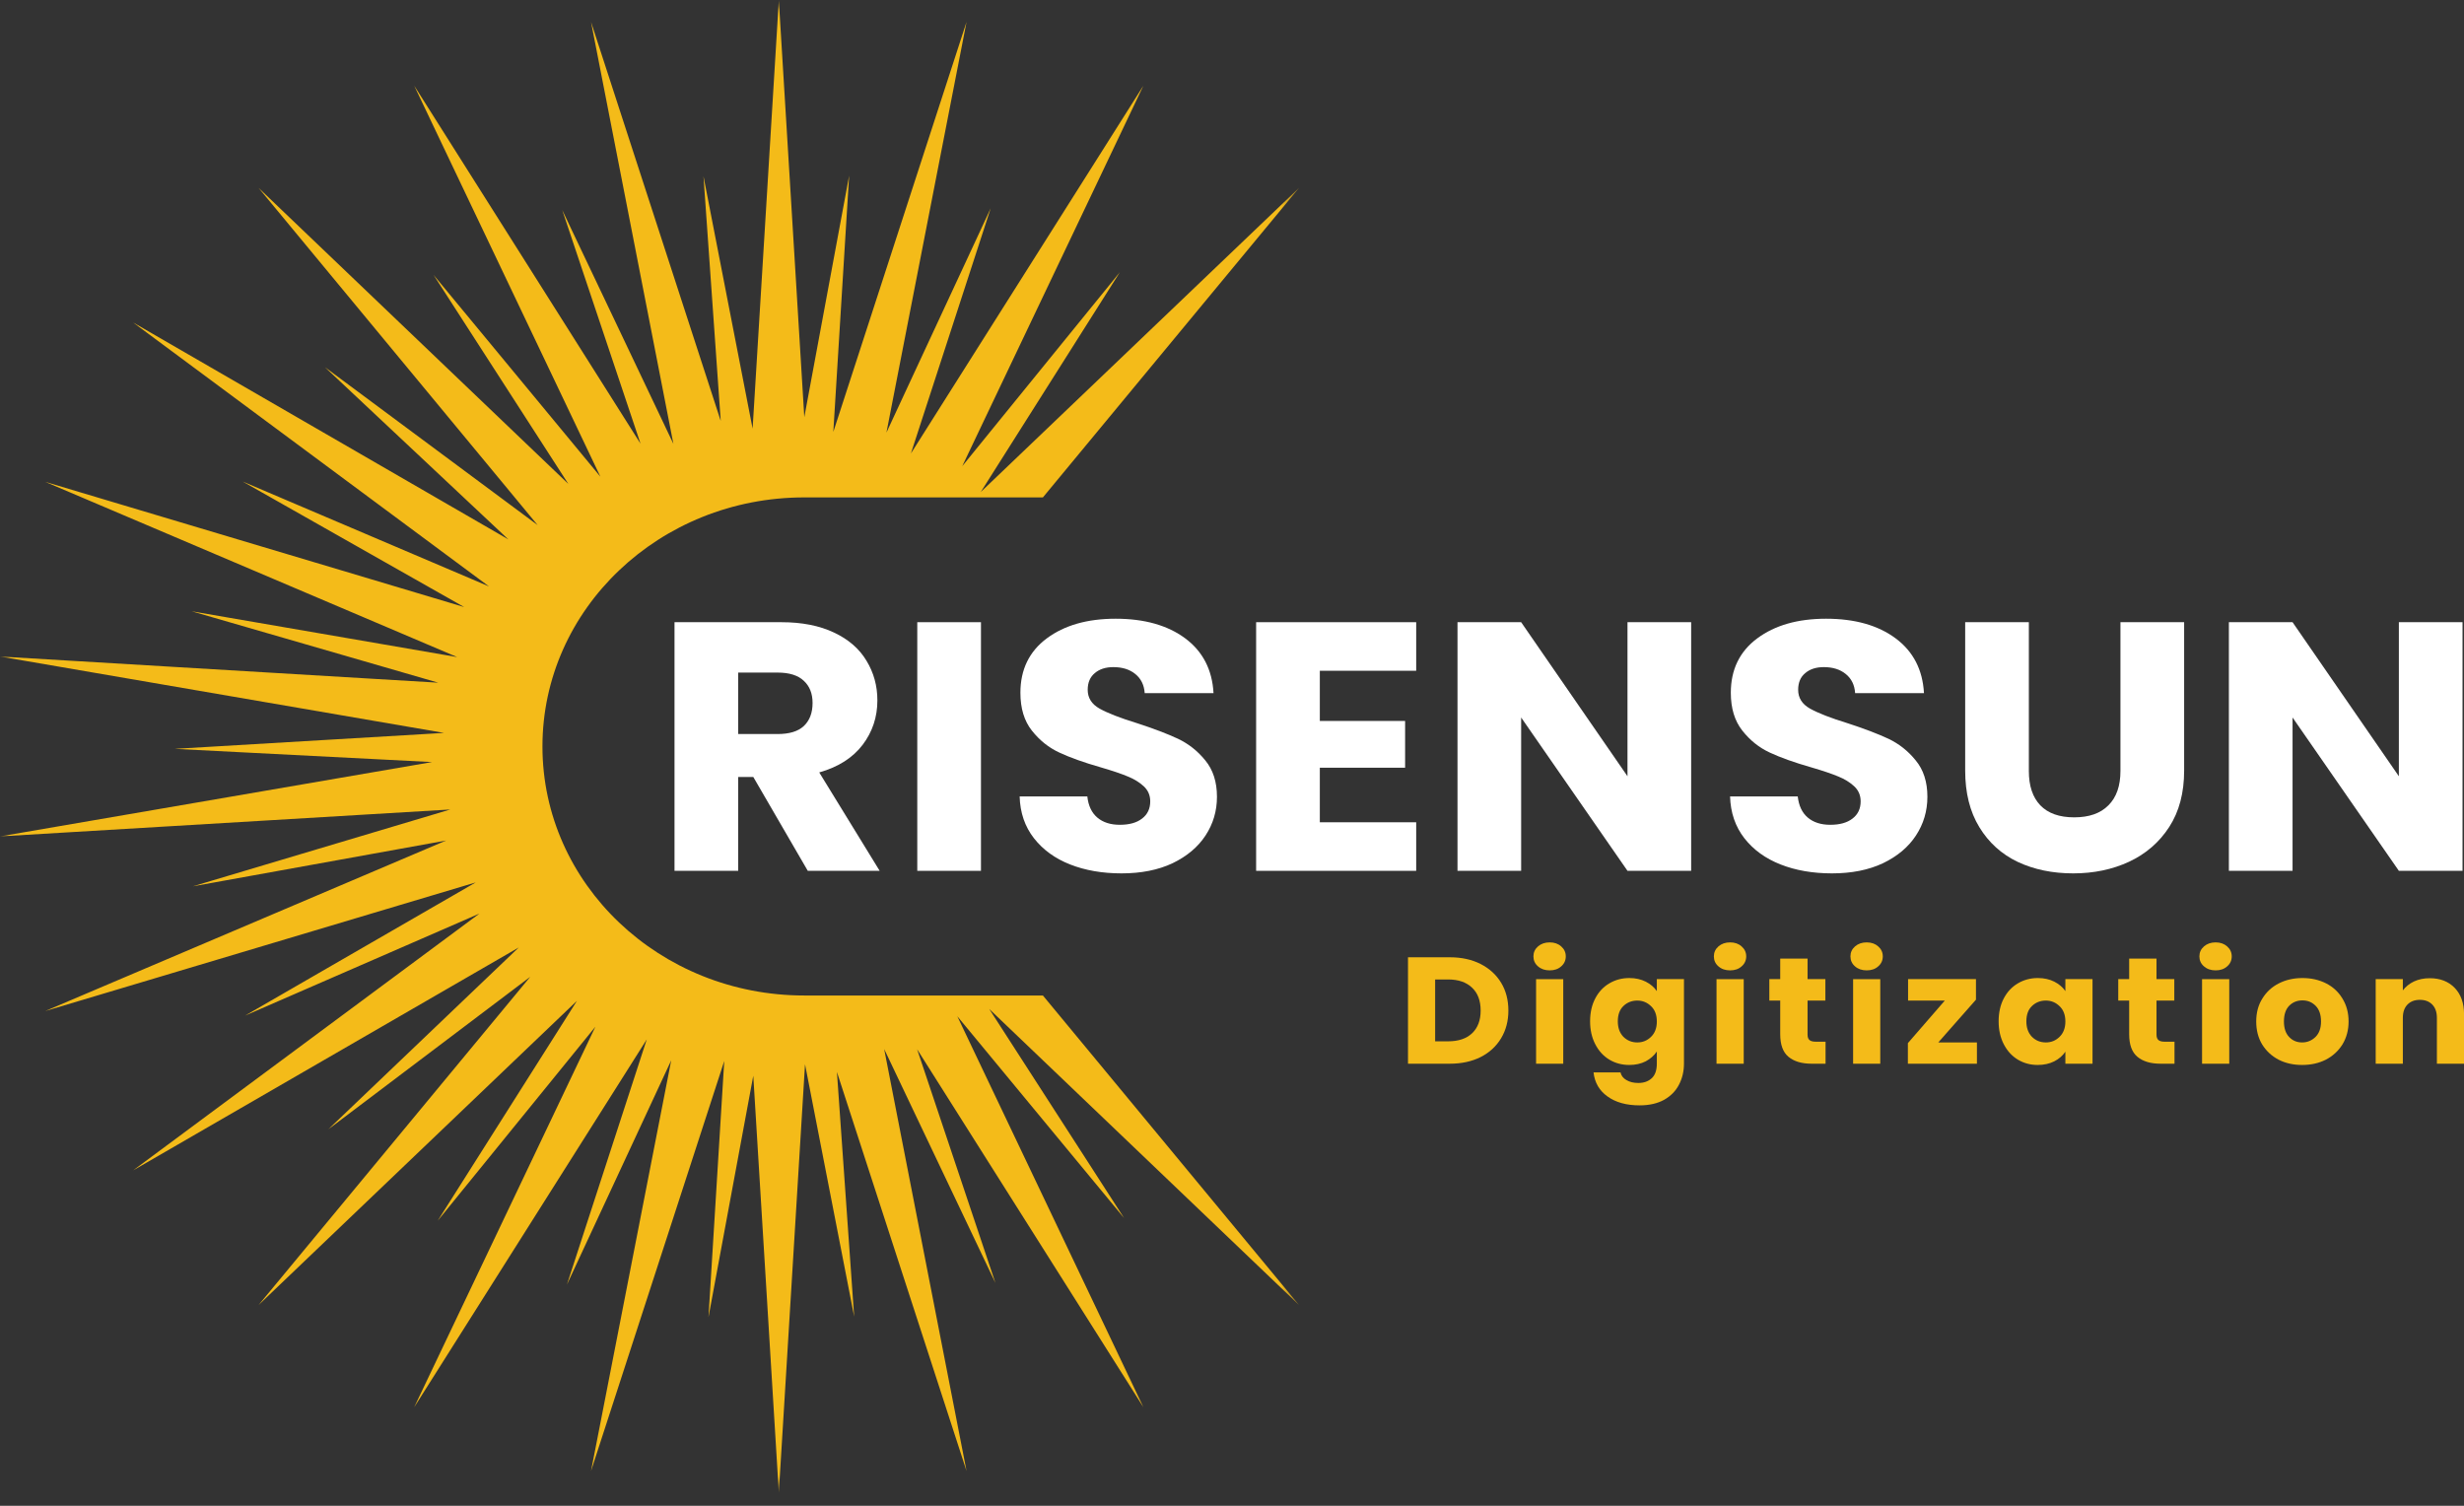
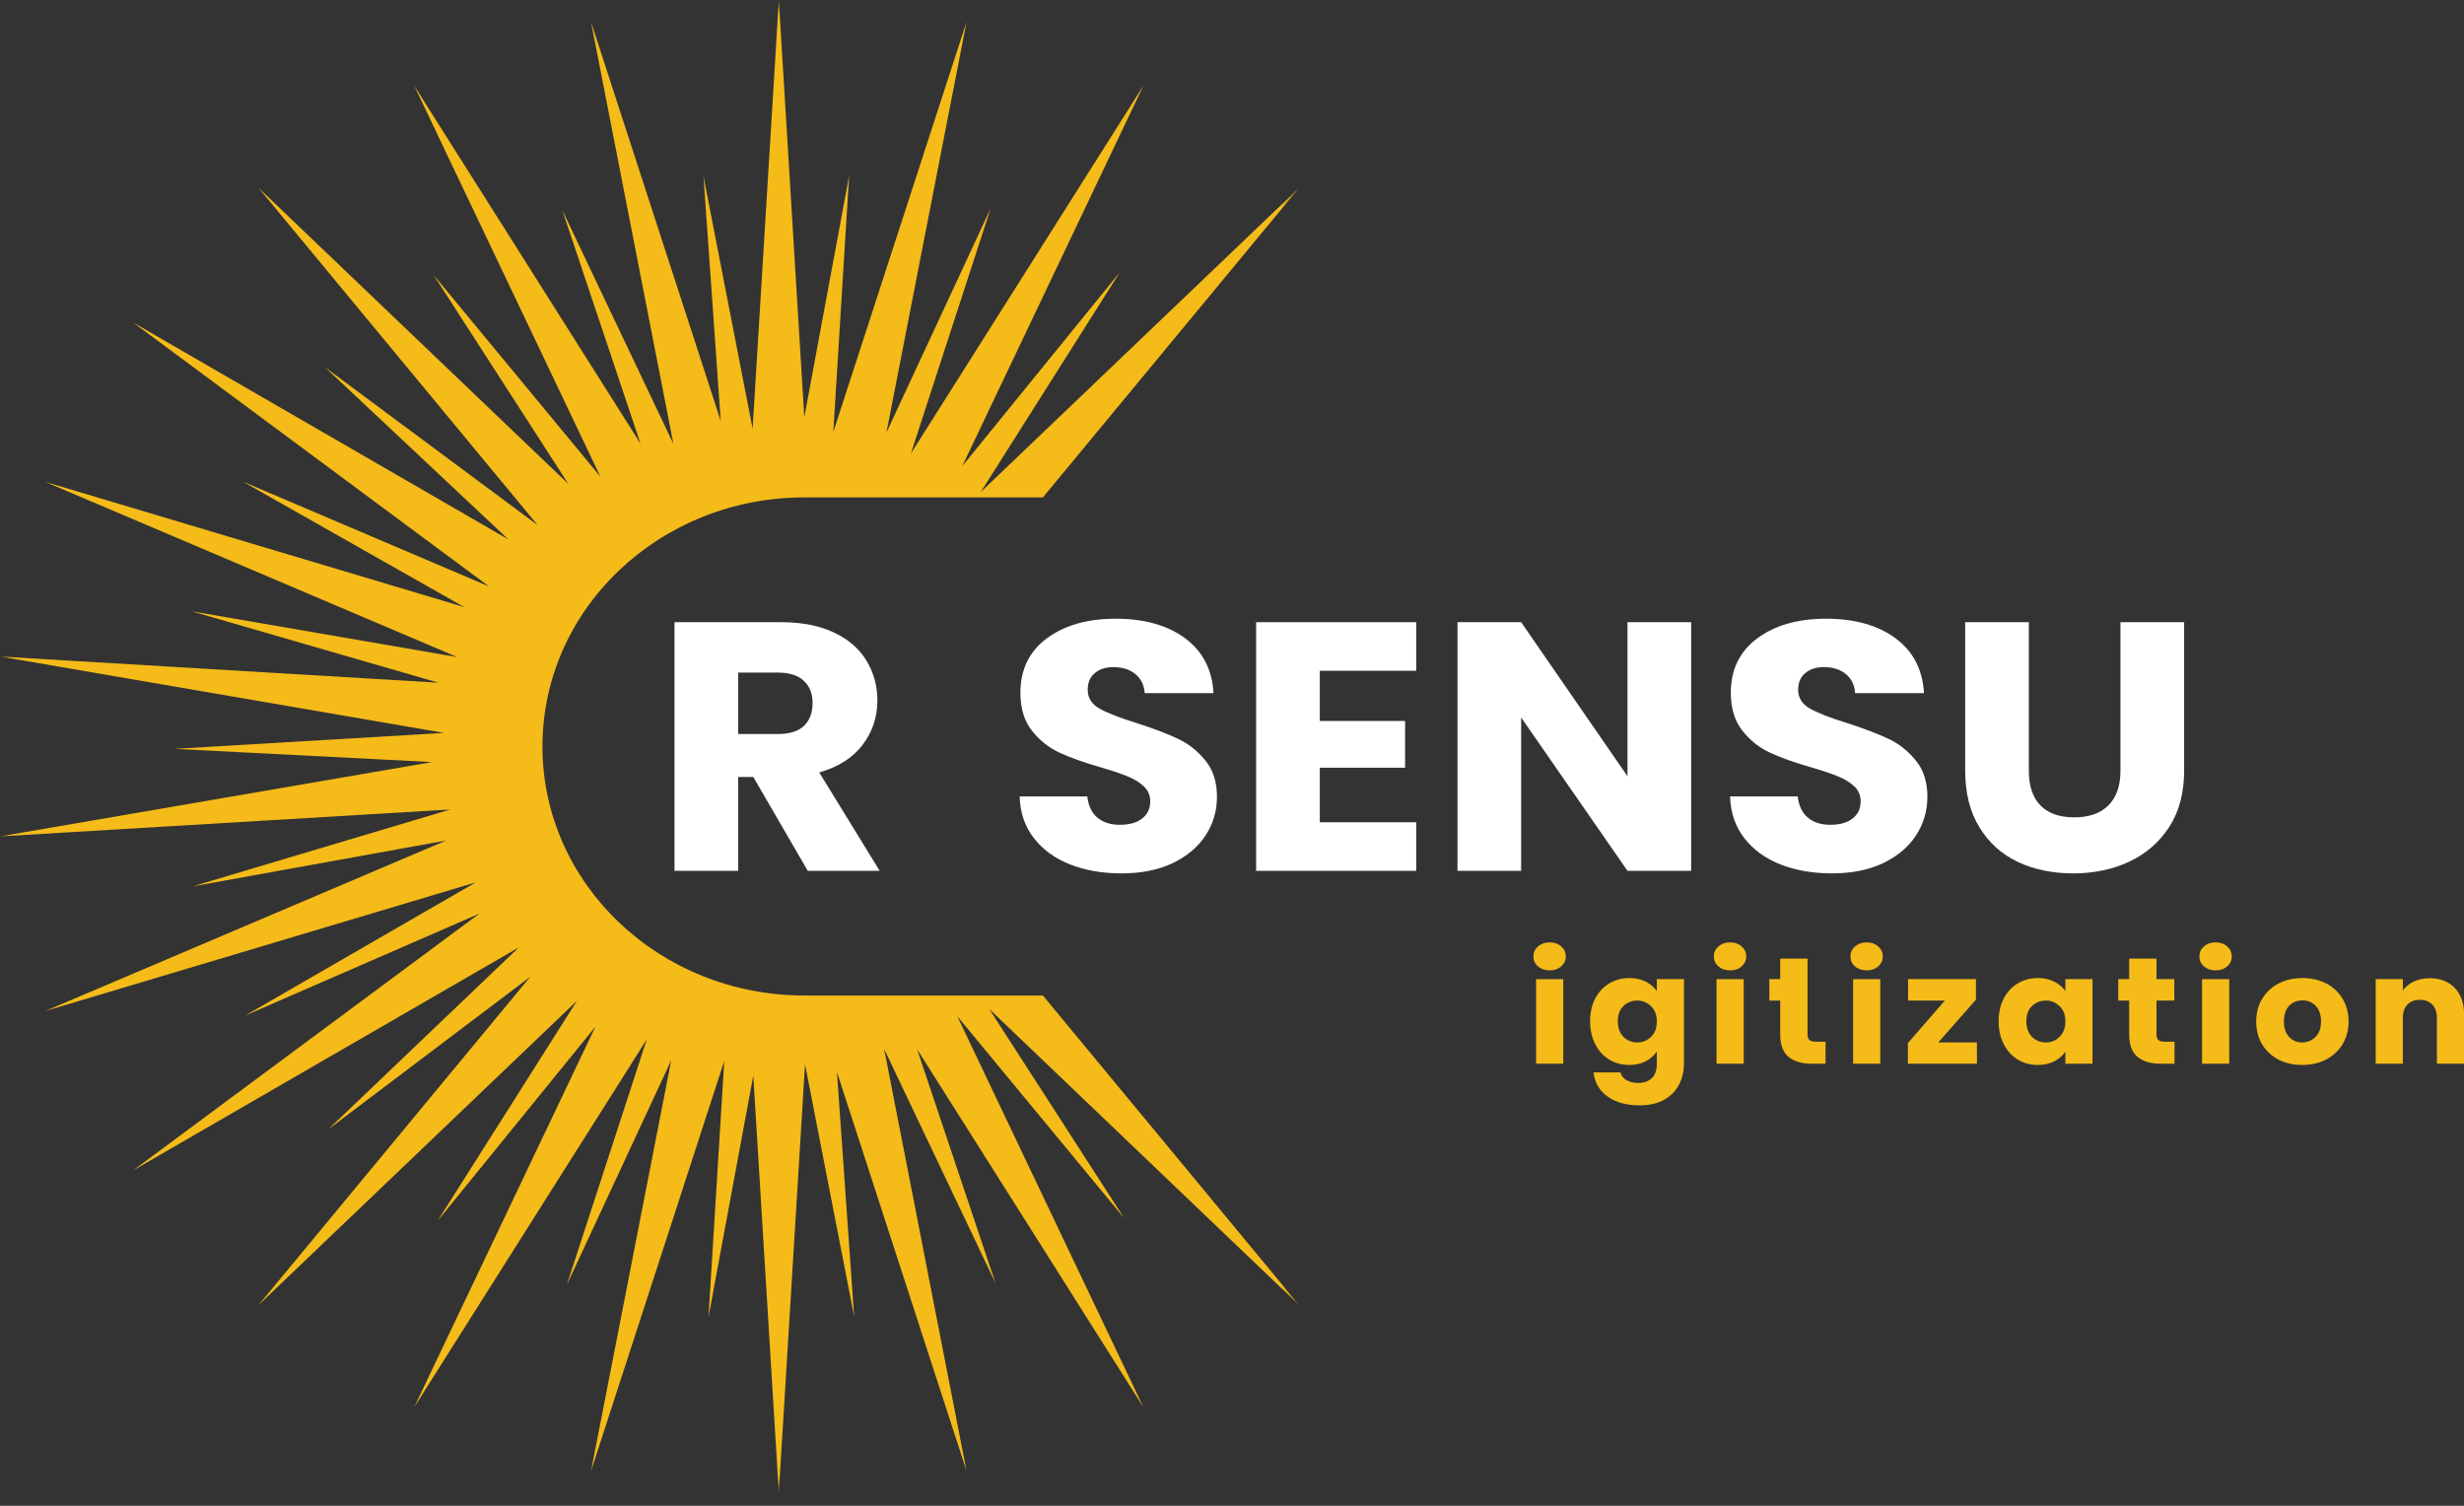
<svg xmlns="http://www.w3.org/2000/svg" width="126" height="77" viewBox="0 0 126 77" fill="none">
  <rect x="0" y="0" width="126" height="77" fill="#333333" stroke="none" />
  <mask id="mask0_691_56845" style="mask-type:luminance" maskUnits="userSpaceOnUse" x="0" y="0" width="67" height="77">
    <path d="M0 0H66.502V76.342H0V0Z" fill="white" />
  </mask>
  <g mask="url(#mask0_691_56845)">
    <path d="M53.33 50.906H41.129C33.735 50.906 27.739 45.205 27.739 38.171C27.739 31.137 33.735 25.435 41.129 25.435H53.33L66.427 9.608L50.152 25.16L57.268 13.916L49.206 23.838L58.468 4.382L46.58 23.19L50.66 10.652L45.329 22.12L49.425 1.121L42.613 22.087L43.422 8.984L41.129 21.334L39.826 0.011L38.486 21.92L35.974 9.015L36.856 21.526L30.223 1.121L34.435 22.698L28.75 10.738L32.754 22.688L21.181 4.382L30.701 24.375L22.169 14.056L29.062 24.745L13.223 9.608L27.493 26.852L16.615 18.776L25.997 27.585L6.81 16.493L25.005 29.988L12.411 24.624L23.736 31.042L2.314 24.64L23.377 33.6L9.8 31.258L22.411 34.91L0 33.572L22.704 37.478L8.932 38.294L22.095 38.969L0 42.77L23.027 41.394L9.861 45.323L22.813 42.981L2.314 51.701L24.328 45.123L12.53 51.936L24.517 46.717L6.81 59.848L26.528 48.45L16.789 57.749L27.113 49.952L13.223 66.734L29.501 51.181L22.382 62.425L30.445 52.503L21.181 71.959L33.072 53.153L28.991 65.689L34.324 54.221L30.223 75.221L37.036 54.254L36.229 67.357L38.52 55.008L39.826 76.33L41.166 54.421L43.679 67.326L42.797 54.815L49.425 75.221L45.213 53.643L50.901 65.603L46.898 53.656L58.468 71.959L48.952 51.966L57.48 62.285L50.586 51.596L66.427 66.734L53.33 50.906Z" fill="#F4BB19" />
  </g>
  <path d="M41.307 44.531L38.521 39.732H37.748V44.531H34.492V31.817H39.958C41.006 31.817 41.904 31.993 42.647 32.346C43.39 32.695 43.943 33.175 44.309 33.788C44.681 34.397 44.866 35.072 44.866 35.816C44.866 36.667 44.615 37.423 44.114 38.085C43.609 38.75 42.871 39.221 41.893 39.499L44.983 44.531H41.307ZM37.748 37.536H39.762C40.361 37.536 40.809 37.402 41.102 37.128C41.4 36.848 41.552 36.456 41.552 35.946C41.552 35.463 41.4 35.086 41.102 34.812C40.809 34.533 40.361 34.393 39.762 34.393H37.748V37.536Z" fill="white" />
-   <path d="M46.906 31.817H50.163V44.531H46.906V31.817Z" fill="white" />
  <path d="M57.352 44.661C56.375 44.661 55.497 44.51 54.721 44.205C53.952 43.902 53.336 43.456 52.874 42.866C52.409 42.27 52.164 41.559 52.141 40.726H55.602C55.652 41.198 55.822 41.559 56.11 41.805C56.403 42.054 56.787 42.177 57.263 42.177C57.746 42.177 58.125 42.073 58.398 41.861C58.677 41.651 58.819 41.356 58.819 40.978C58.819 40.667 58.706 40.41 58.486 40.206C58.263 40.001 57.99 39.833 57.664 39.703C57.345 39.569 56.886 39.413 56.285 39.238C55.425 38.992 54.721 38.74 54.175 38.485C53.626 38.232 53.158 37.856 52.766 37.36C52.374 36.864 52.18 36.22 52.18 35.425C52.18 34.242 52.63 33.313 53.529 32.644C54.428 31.975 55.602 31.639 57.048 31.639C58.52 31.639 59.708 31.975 60.609 32.644C61.508 33.313 61.989 34.248 62.055 35.443H58.536C58.507 35.029 58.349 34.704 58.056 34.467C57.768 34.231 57.393 34.114 56.931 34.114C56.541 34.114 56.223 34.215 55.983 34.421C55.742 34.62 55.621 34.904 55.621 35.276C55.621 35.685 55.822 36.007 56.227 36.235C56.638 36.464 57.274 36.713 58.135 36.978C58.995 37.257 59.694 37.524 60.236 37.777C60.776 38.034 61.243 38.4 61.635 38.885C62.03 39.363 62.231 39.982 62.231 40.745C62.231 41.471 62.036 42.131 61.645 42.726C61.258 43.316 60.698 43.786 59.963 44.141C59.225 44.489 58.354 44.661 57.352 44.661Z" fill="white" />
  <path d="M67.491 34.3V36.867H71.852V39.258H67.491V42.048H72.419V44.531H64.234V31.817H72.419V34.3H67.491Z" fill="white" />
  <path d="M86.48 44.531H83.224L77.786 36.69V44.531H74.531V31.817H77.786L83.224 39.695V31.817H86.48V44.531Z" fill="white" />
  <path d="M93.681 44.661C92.703 44.661 91.825 44.51 91.051 44.205C90.28 43.902 89.664 43.456 89.202 42.866C88.738 42.27 88.494 41.559 88.469 40.726H91.93C91.982 41.198 92.151 41.559 92.44 41.805C92.733 42.054 93.117 42.177 93.593 42.177C94.076 42.177 94.453 42.073 94.727 41.861C95.006 41.651 95.147 41.356 95.147 40.978C95.147 40.667 95.036 40.41 94.815 40.206C94.593 40.001 94.32 39.833 93.994 39.703C93.674 39.569 93.214 39.413 92.615 39.238C91.755 38.992 91.051 38.74 90.503 38.485C89.956 38.232 89.486 37.856 89.096 37.36C88.704 36.864 88.508 36.22 88.508 35.425C88.508 34.242 88.958 33.313 89.859 32.644C90.758 31.975 91.93 31.639 93.378 31.639C94.85 31.639 96.037 31.975 96.937 32.644C97.836 33.313 98.319 34.248 98.385 35.443H94.864C94.837 35.029 94.679 34.704 94.386 34.467C94.097 34.231 93.723 34.114 93.261 34.114C92.869 34.114 92.552 34.215 92.313 34.421C92.07 34.62 91.951 34.904 91.951 35.276C91.951 35.685 92.151 36.007 92.557 36.235C92.968 36.464 93.602 36.713 94.464 36.978C95.324 37.257 96.023 37.524 96.566 37.777C97.106 38.034 97.573 38.4 97.963 38.885C98.36 39.363 98.56 39.982 98.56 40.745C98.56 41.471 98.364 42.131 97.974 42.726C97.587 43.316 97.028 43.786 96.291 44.141C95.553 44.489 94.683 44.661 93.681 44.661Z" fill="white" />
  <path d="M103.748 31.817V39.425C103.748 40.188 103.944 40.774 104.335 41.182C104.731 41.592 105.308 41.796 106.066 41.796C106.829 41.796 107.411 41.592 107.816 41.182C108.227 40.774 108.432 40.188 108.432 39.425V31.817H111.689V39.405C111.689 40.541 111.435 41.503 110.925 42.29C110.418 43.071 109.733 43.664 108.873 44.066C108.017 44.463 107.066 44.661 106.017 44.661C104.961 44.661 104.015 44.466 103.181 44.075C102.352 43.68 101.697 43.087 101.216 42.298C100.732 41.506 100.492 40.541 100.492 39.405V31.817H103.748Z" fill="white" />
-   <path d="M125.925 44.531H122.669L117.233 36.69V44.531H113.977V31.817H117.233L122.669 39.695V31.817H125.925V44.531Z" fill="white" />
-   <path d="M74.142 48.952C74.741 48.952 75.266 49.068 75.715 49.296C76.165 49.527 76.513 49.844 76.762 50.254C77.01 50.663 77.133 51.138 77.133 51.678C77.133 52.206 77.01 52.676 76.762 53.091C76.513 53.507 76.16 53.83 75.706 54.058C75.256 54.282 74.733 54.394 74.142 54.394H72V48.952H74.142ZM74.053 53.249C74.575 53.249 74.982 53.115 75.275 52.84C75.57 52.56 75.715 52.174 75.715 51.678C75.715 51.175 75.57 50.783 75.275 50.505C74.982 50.226 74.575 50.086 74.053 50.086H73.388V53.249H74.053Z" fill="#F4BB19" />
  <path d="M79.245 49.621C79.004 49.621 78.806 49.554 78.649 49.417C78.492 49.283 78.414 49.11 78.414 48.906C78.414 48.702 78.492 48.532 78.649 48.395C78.806 48.259 79.004 48.19 79.245 48.19C79.485 48.19 79.681 48.259 79.833 48.395C79.99 48.532 80.068 48.702 80.068 48.906C80.068 49.11 79.99 49.283 79.833 49.417C79.681 49.554 79.485 49.621 79.245 49.621ZM79.939 50.069V54.394H78.55V50.069H79.939Z" fill="#F4BB19" />
  <path d="M83.317 50.013C83.635 50.013 83.915 50.076 84.157 50.198C84.404 50.325 84.592 50.484 84.724 50.682V50.068H86.112V54.383C86.112 54.78 86.028 55.139 85.858 55.463C85.695 55.783 85.443 56.042 85.106 56.235C84.766 56.425 84.346 56.524 83.845 56.524C83.165 56.524 82.618 56.37 82.201 56.068C81.784 55.77 81.546 55.361 81.488 54.84H82.867C82.906 55.007 83.006 55.138 83.169 55.23C83.331 55.328 83.534 55.379 83.776 55.379C84.063 55.379 84.29 55.297 84.461 55.138C84.636 54.981 84.724 54.731 84.724 54.383V53.771C84.588 53.975 84.396 54.142 84.157 54.272C83.915 54.395 83.635 54.458 83.317 54.458C82.945 54.458 82.605 54.37 82.3 54.188C81.991 54.003 81.751 53.739 81.576 53.398C81.4 53.058 81.312 52.668 81.312 52.227C81.312 51.779 81.4 51.389 81.576 51.054C81.751 50.72 81.991 50.463 82.3 50.283C82.605 50.103 82.945 50.013 83.317 50.013ZM84.724 52.236C84.724 51.9 84.627 51.641 84.431 51.455C84.235 51.264 84.001 51.165 83.727 51.165C83.445 51.165 83.209 51.259 83.013 51.446C82.823 51.63 82.729 51.891 82.729 52.227C82.729 52.556 82.823 52.818 83.013 53.017C83.209 53.21 83.445 53.306 83.727 53.306C84.001 53.306 84.235 53.21 84.431 53.017C84.627 52.826 84.724 52.565 84.724 52.236Z" fill="#F4BB19" />
  <path d="M88.472 49.621C88.23 49.621 88.033 49.554 87.876 49.417C87.719 49.283 87.641 49.11 87.641 48.906C87.641 48.702 87.719 48.532 87.876 48.395C88.033 48.259 88.23 48.19 88.472 48.19C88.711 48.19 88.907 48.259 89.059 48.395C89.216 48.532 89.295 48.702 89.295 48.906C89.295 49.11 89.216 49.283 89.059 49.417C88.907 49.554 88.711 49.621 88.472 49.621ZM89.168 50.069V54.394H87.777V50.069H89.168Z" fill="#F4BB19" />
-   <path d="M93.352 53.269V54.394H92.638C92.135 54.394 91.741 54.278 91.454 54.039C91.174 53.805 91.034 53.422 91.034 52.887V51.165H90.477V50.068H91.034V49.018H92.432V50.068H93.343V51.165H92.432V52.905C92.432 53.036 92.463 53.129 92.531 53.184C92.594 53.24 92.702 53.269 92.854 53.269H93.352Z" fill="#F4BB19" />
+   <path d="M93.352 53.269V54.394H92.638C92.135 54.394 91.741 54.278 91.454 54.039C91.174 53.805 91.034 53.422 91.034 52.887V51.165H90.477V50.068H91.034V49.018H92.432V50.068V51.165H92.432V52.905C92.432 53.036 92.463 53.129 92.531 53.184C92.594 53.24 92.702 53.269 92.854 53.269H93.352Z" fill="#F4BB19" />
  <path d="M95.456 49.621C95.215 49.621 95.017 49.554 94.86 49.417C94.703 49.283 94.625 49.11 94.625 48.906C94.625 48.702 94.703 48.532 94.86 48.395C95.017 48.259 95.215 48.19 95.456 48.19C95.696 48.19 95.892 48.259 96.044 48.395C96.201 48.532 96.279 48.702 96.279 48.906C96.279 49.11 96.201 49.283 96.044 49.417C95.892 49.554 95.696 49.621 95.456 49.621ZM96.15 50.069V54.394H94.761V50.069H96.15Z" fill="#F4BB19" />
  <path d="M99.117 53.306H101.093V54.394H97.562V53.342L99.451 51.165H97.572V50.068H101.044V51.119L99.117 53.306Z" fill="#F4BB19" />
  <path d="M102.203 52.227C102.203 51.779 102.291 51.389 102.466 51.054C102.643 50.72 102.882 50.463 103.19 50.283C103.496 50.103 103.836 50.013 104.207 50.013C104.525 50.013 104.806 50.076 105.049 50.198C105.295 50.325 105.483 50.484 105.616 50.682V50.068H107.004V54.394H105.616V53.78C105.478 53.984 105.289 54.149 105.049 54.272C104.806 54.395 104.522 54.458 104.198 54.458C103.831 54.458 103.496 54.37 103.19 54.188C102.882 54.003 102.643 53.739 102.466 53.398C102.291 53.058 102.203 52.668 102.203 52.227ZM105.616 52.236C105.616 51.9 105.517 51.641 105.321 51.455C105.127 51.264 104.892 51.165 104.618 51.165C104.337 51.165 104.099 51.259 103.905 51.446C103.714 51.63 103.621 51.891 103.621 52.227C103.621 52.556 103.714 52.818 103.905 53.017C104.099 53.21 104.337 53.306 104.618 53.306C104.892 53.306 105.127 53.21 105.321 53.017C105.517 52.826 105.616 52.565 105.616 52.236Z" fill="#F4BB19" />
  <path d="M111.196 53.269V54.394H110.481C109.978 54.394 109.585 54.278 109.298 54.039C109.018 53.805 108.878 53.422 108.878 52.887V51.165H108.32V50.068H108.878V49.018H110.276V50.068H111.186V51.165H110.276V52.905C110.276 53.036 110.309 53.129 110.375 53.184C110.437 53.24 110.545 53.269 110.697 53.269H111.196Z" fill="#F4BB19" />
  <path d="M113.301 49.621C113.058 49.621 112.861 49.554 112.704 49.417C112.547 49.283 112.469 49.11 112.469 48.906C112.469 48.702 112.547 48.532 112.704 48.395C112.861 48.259 113.058 48.19 113.301 48.19C113.539 48.19 113.735 48.259 113.888 48.395C114.044 48.532 114.123 48.702 114.123 48.906C114.123 49.11 114.044 49.283 113.888 49.417C113.735 49.554 113.539 49.621 113.301 49.621ZM113.996 50.069V54.394H112.605V50.069H113.996Z" fill="#F4BB19" />
  <path d="M117.721 54.458C117.276 54.458 116.875 54.37 116.519 54.188C116.166 54.003 115.886 53.742 115.677 53.407C115.475 53.073 115.375 52.681 115.375 52.236C115.375 51.788 115.477 51.398 115.687 51.064C115.895 50.724 116.179 50.463 116.538 50.283C116.895 50.103 117.296 50.013 117.741 50.013C118.183 50.013 118.584 50.103 118.943 50.283C119.3 50.463 119.581 50.724 119.785 51.064C119.991 51.398 120.098 51.788 120.098 52.236C120.098 52.677 119.991 53.067 119.785 53.407C119.575 53.742 119.291 54.003 118.934 54.188C118.575 54.37 118.171 54.458 117.721 54.458ZM117.721 53.306C117.987 53.306 118.214 53.212 118.406 53.026C118.594 52.841 118.689 52.577 118.689 52.236C118.689 51.888 118.597 51.621 118.415 51.435C118.232 51.249 118.008 51.156 117.741 51.156C117.467 51.156 117.237 51.249 117.056 51.435C116.881 51.617 116.792 51.882 116.792 52.236C116.792 52.577 116.881 52.841 117.056 53.026C117.232 53.212 117.453 53.306 117.721 53.306Z" fill="#F4BB19" />
  <path d="M124.252 50.022C124.78 50.022 125.203 50.187 125.523 50.515C125.841 50.845 126.002 51.293 126.002 51.863V54.394H124.614V52.049C124.614 51.758 124.535 51.533 124.379 51.371C124.224 51.21 124.01 51.128 123.744 51.128C123.474 51.128 123.265 51.21 123.108 51.371C122.951 51.533 122.873 51.758 122.873 52.049V54.394H121.484V50.068H122.873V50.645C123.015 50.454 123.207 50.301 123.44 50.189C123.68 50.077 123.951 50.022 124.252 50.022Z" fill="#F4BB19" />
</svg>